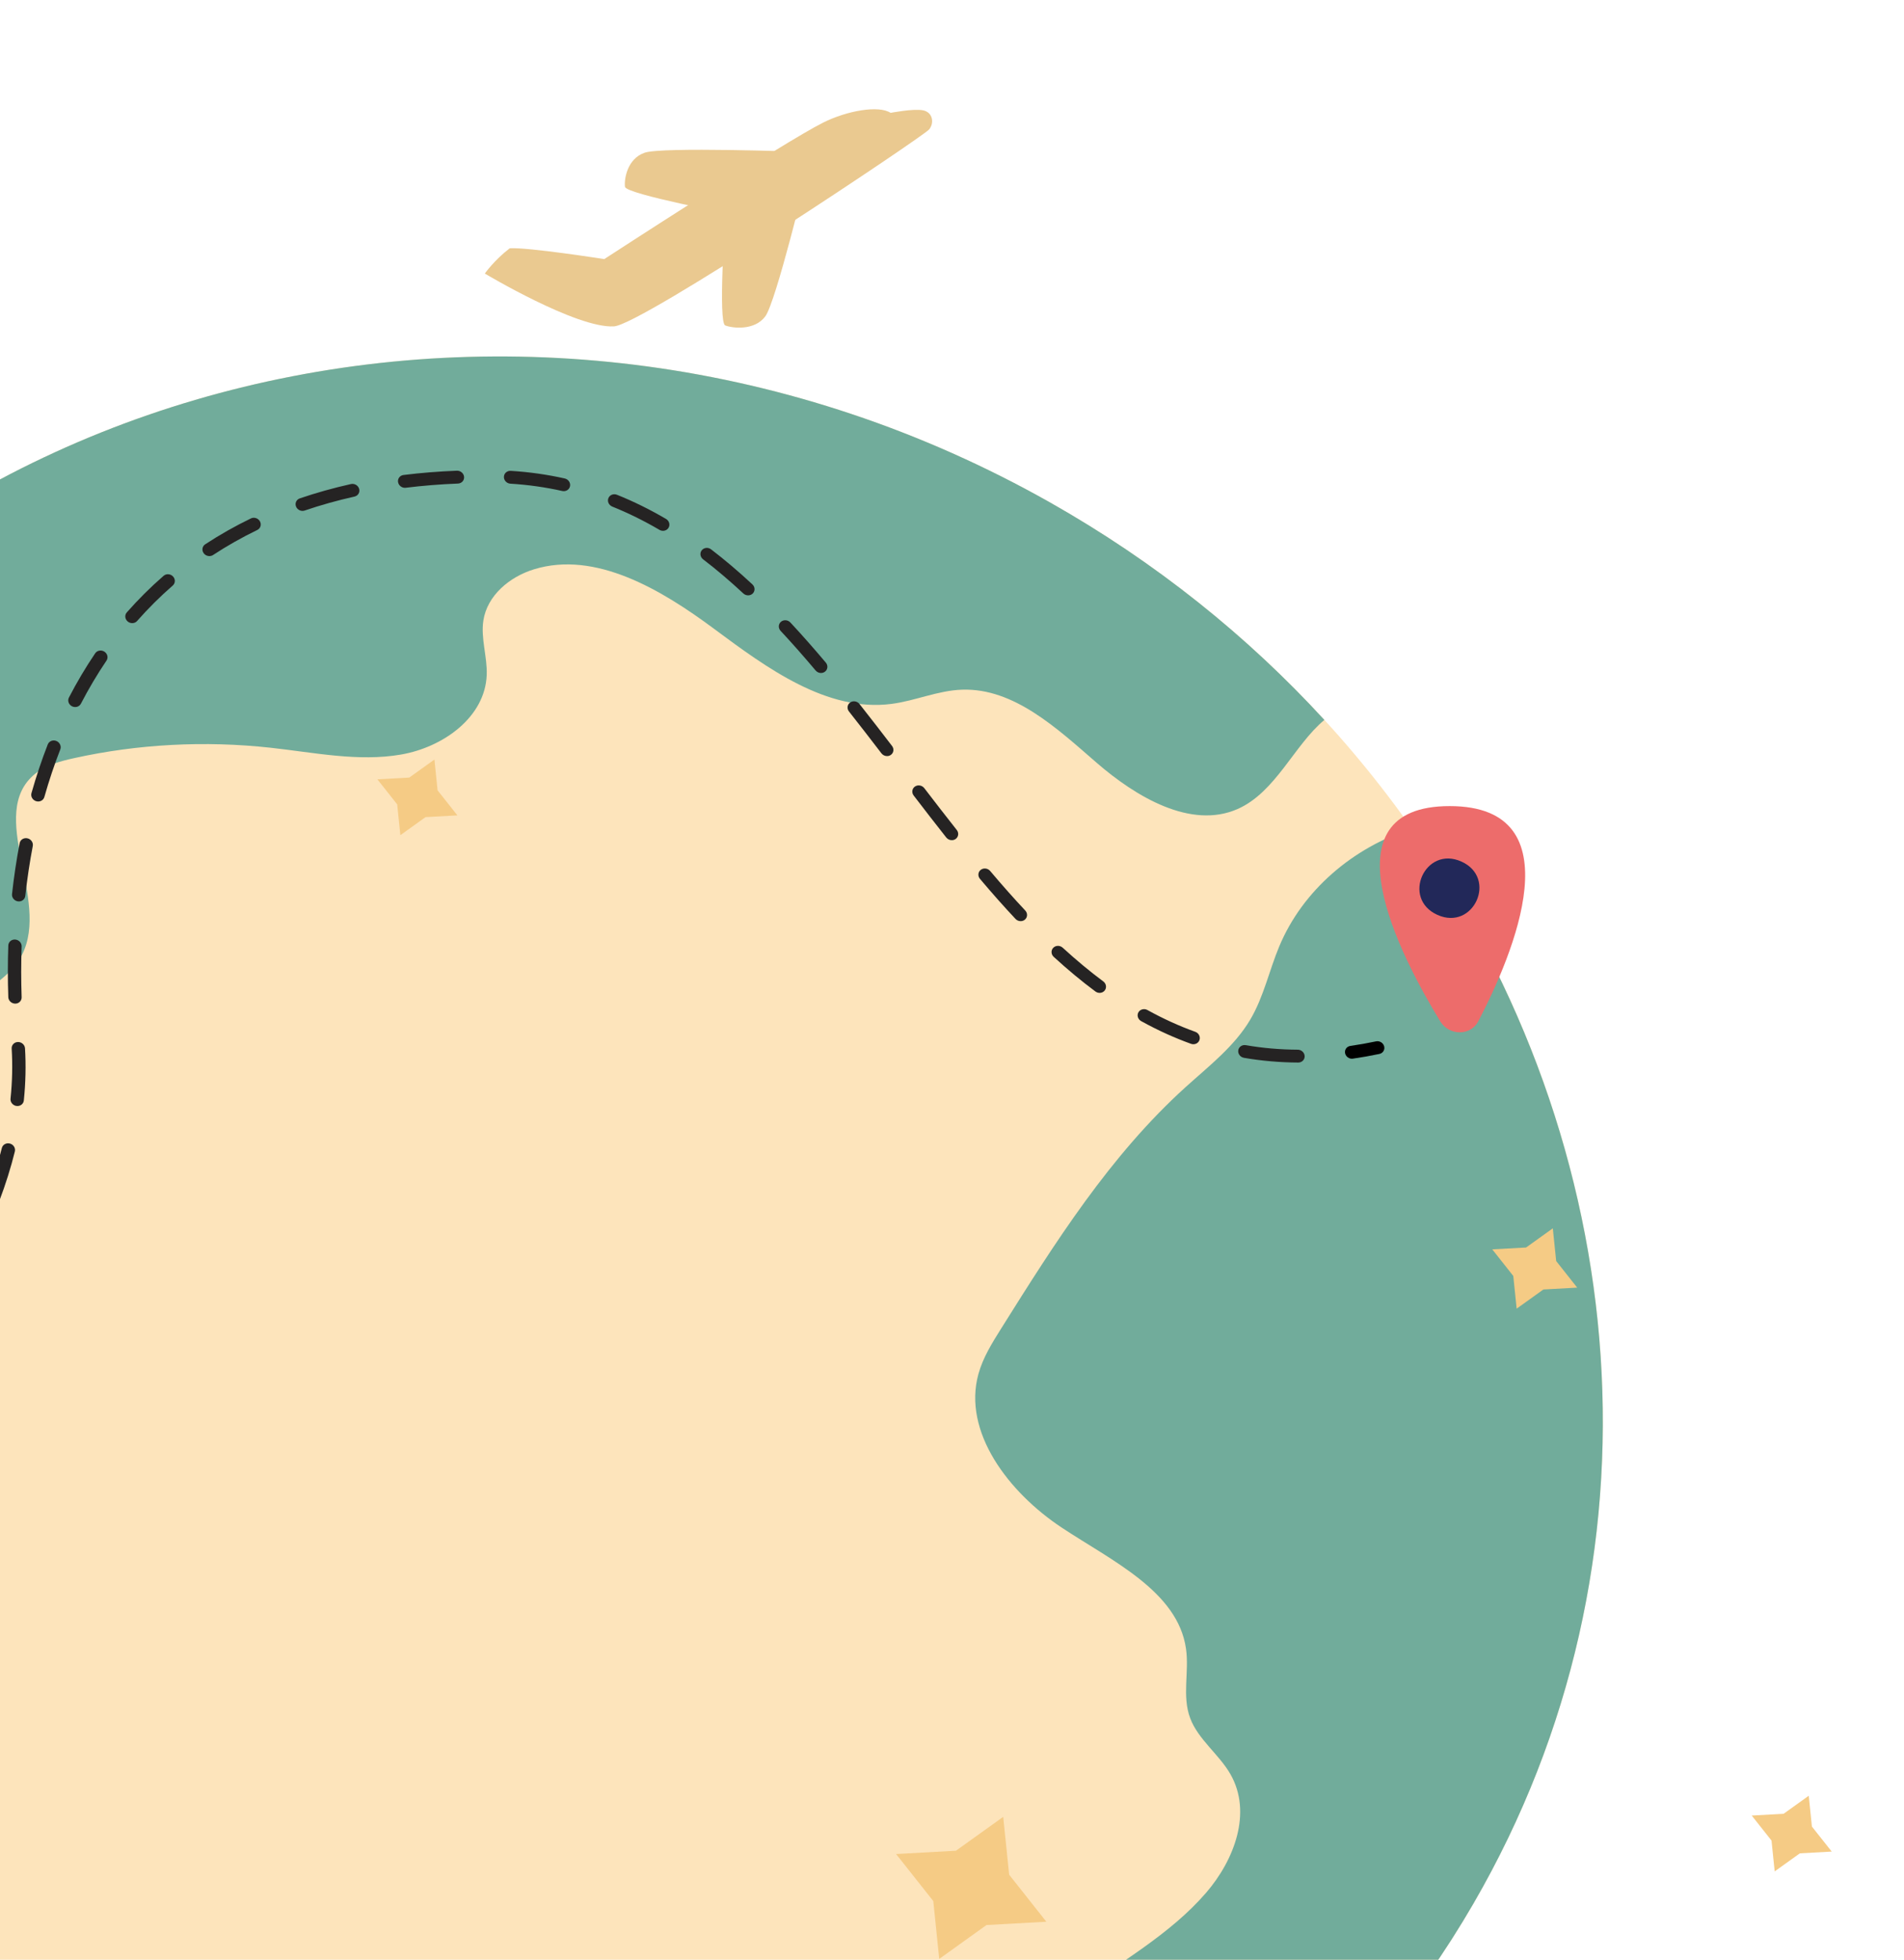
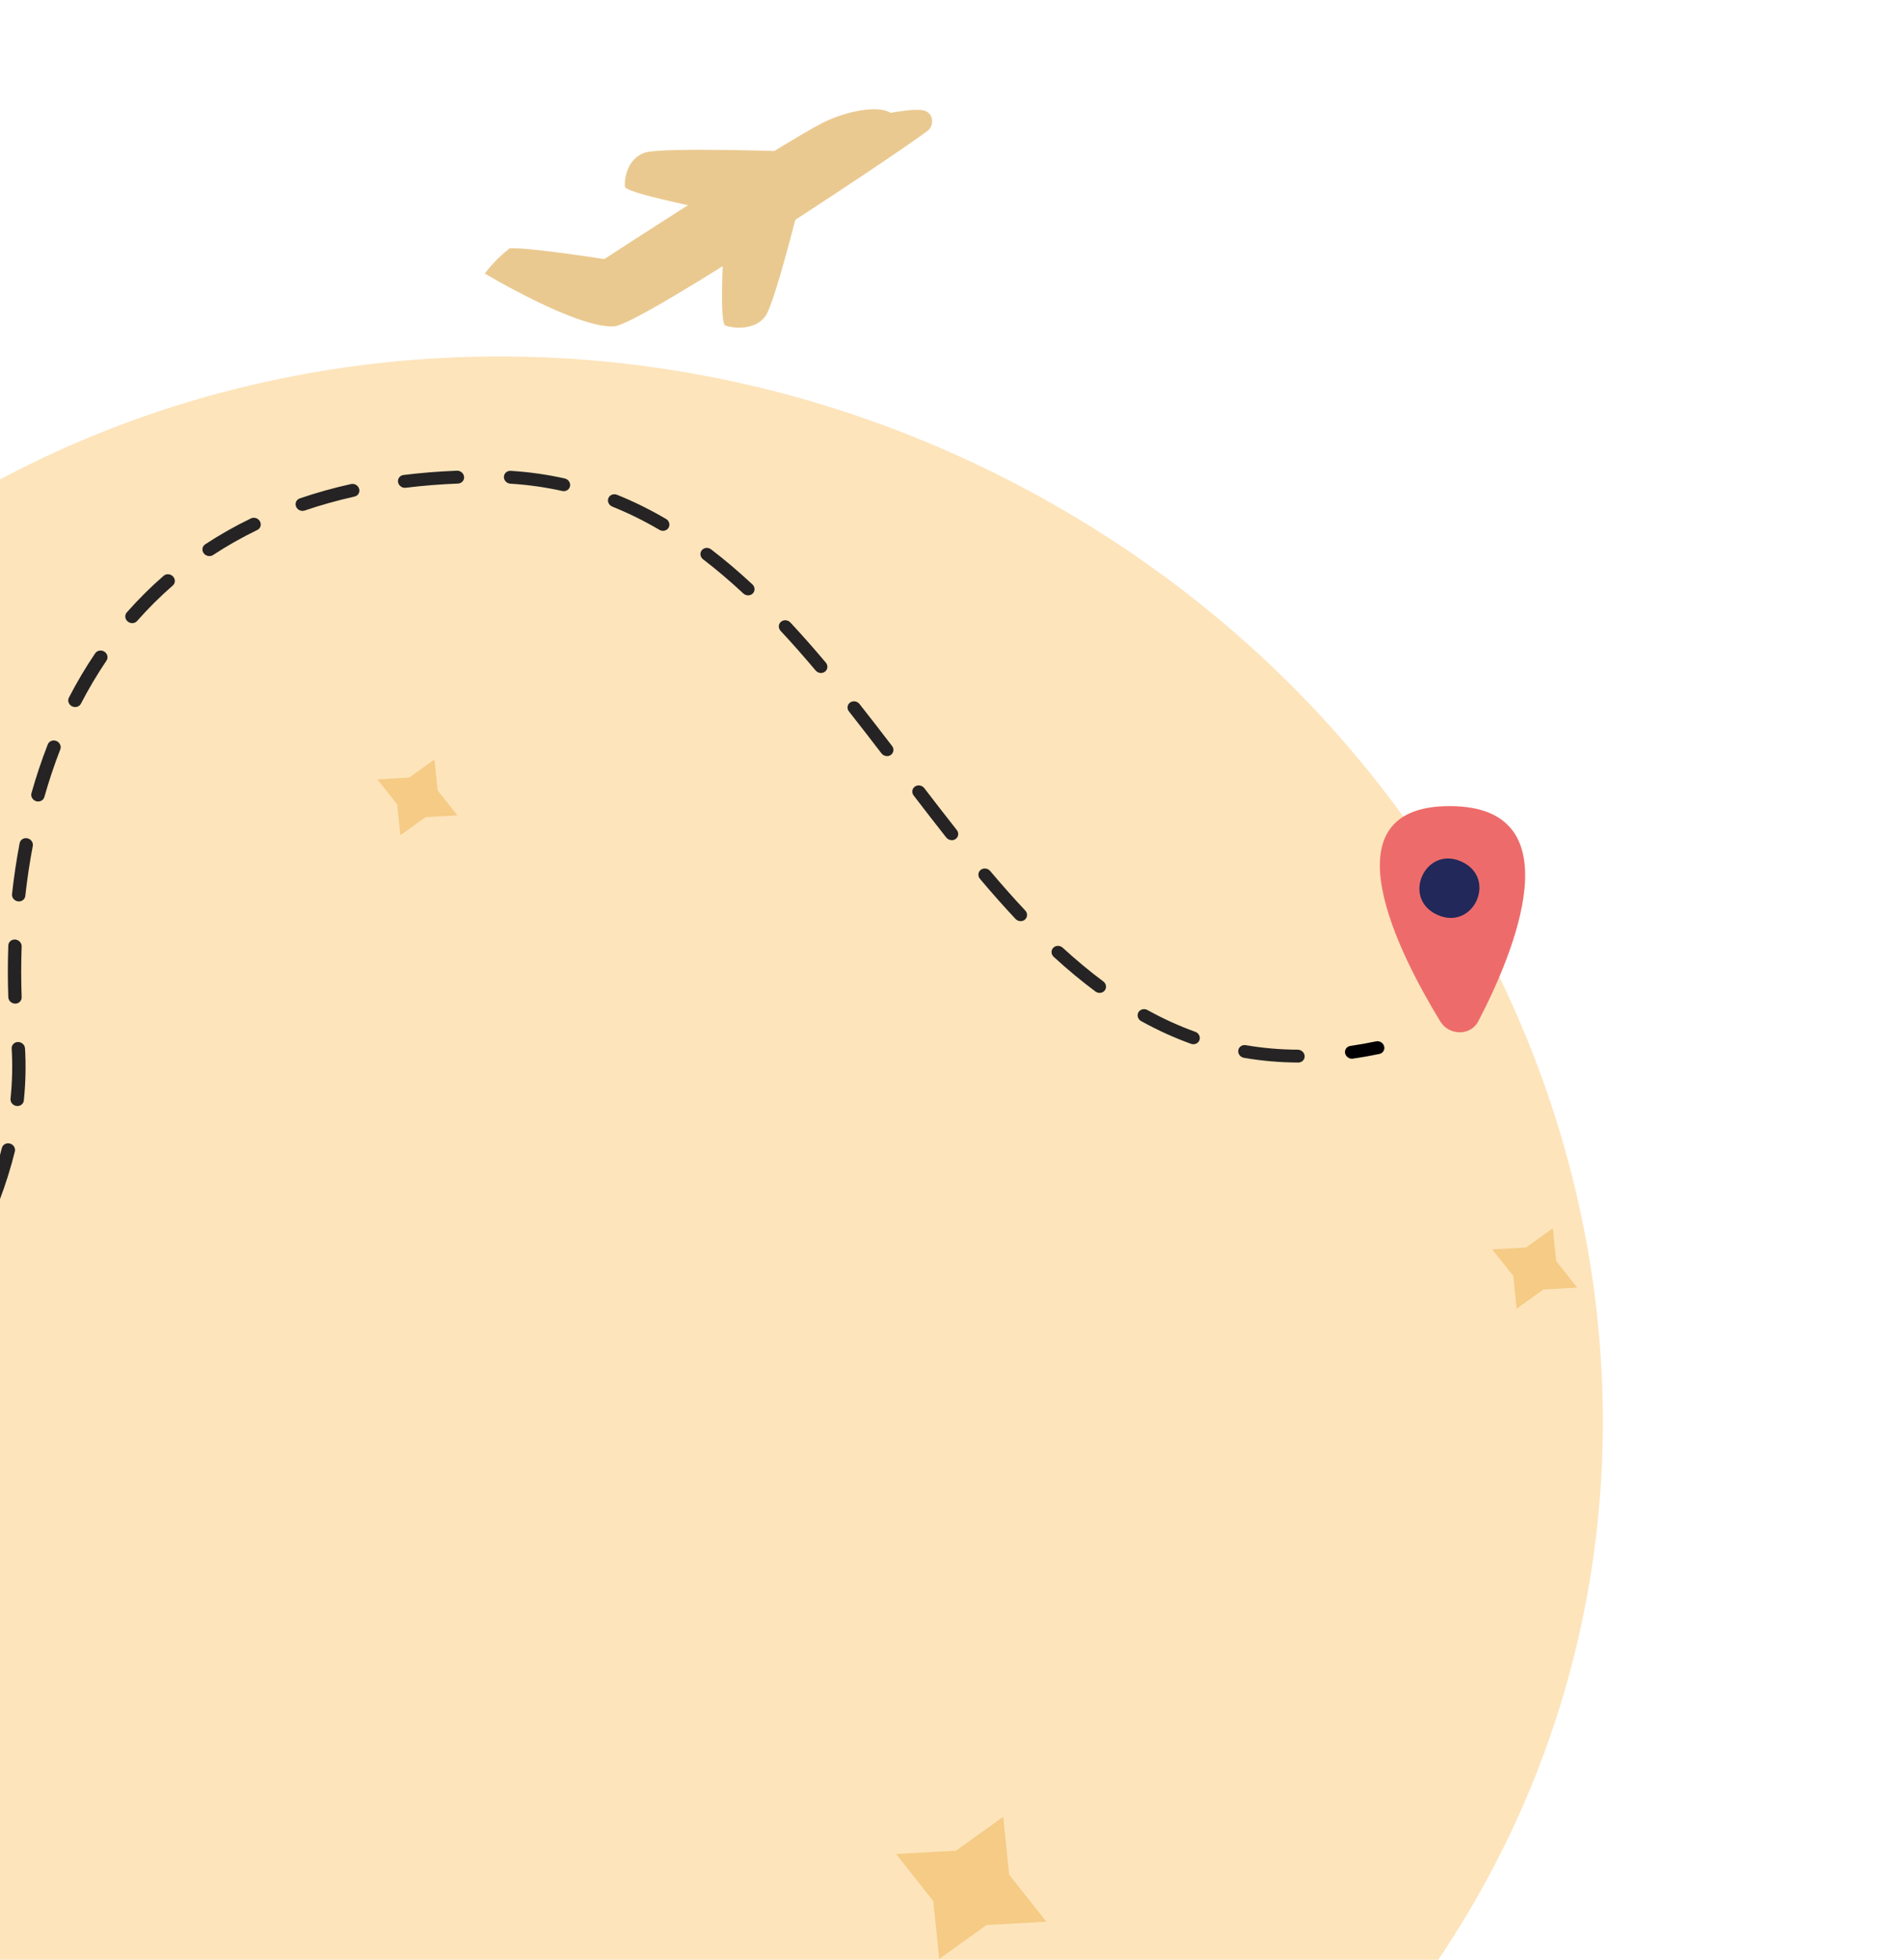
<svg xmlns="http://www.w3.org/2000/svg" width="516" height="531" viewBox="0 0 516 531" fill="none">
  <g clip-path="url(#clip0_4768_35354)">
    <path d="M9.798 610.422C149.066 689.103 323.469 646.713 399.338 515.74C475.207 384.767 423.812 214.808 284.544 136.126C145.276 57.444 -29.127 99.835 -104.996 230.808C-180.865 361.781 -129.471 531.74 9.798 610.422Z" fill="#FDE4BB" />
-     <path d="M284.544 136.126C145.276 57.444 -29.127 99.835 -104.996 230.808C-137.283 286.545 -146.508 349.34 -135.736 409.158C-121.433 399.412 -107.195 389.572 -89.955 386.677C-86.27 386.058 -82.341 385.801 -78.796 387.176C-72.638 389.562 -69.192 396.168 -63.383 399.307C-55.176 403.74 -44.614 399.654 -39.242 392.632C-33.869 385.608 -32.395 376.486 -31.071 367.732C-27.231 342.326 -23.392 316.919 -19.551 291.512C-18.926 287.373 -18.266 283.135 -16.163 279.53C-11.062 270.784 1.271 267.741 5.931 258.757C13.74 243.706 -3.785 220.523 9.49 209.686C12.428 207.287 16.314 206.251 20.111 205.413C37.406 201.598 55.495 200.644 73.369 202.605C85.159 203.899 97.138 206.448 108.676 204.447C120.215 202.447 131.461 194.263 131.901 182.911C132.091 177.977 130.245 172.964 131.001 168.103C132.047 161.378 138.036 156.303 144.724 154.252C161.406 149.138 179.23 159.764 193.554 170.406C207.881 181.047 224.099 192.964 241.567 190.729C248.074 189.895 254.164 187.082 260.751 186.869C274.816 186.409 286.502 197.403 297.208 206.68C307.912 215.957 322.75 224.755 335.376 219.214C345.733 214.668 350.76 201.825 358.918 195.071C338.063 172.326 313.165 152.296 284.544 136.126Z" fill="#71AC9B" />
-     <path d="M382.611 224.516C366.603 229.647 353.017 241.298 346.704 256.39C343.96 262.951 342.479 270.07 338.869 276.203C334.593 283.474 327.664 288.81 321.356 294.513C300.788 313.108 285.922 336.705 271.296 360.012C268.859 363.897 266.392 367.845 265.168 372.265C260.814 387.999 273.35 404.37 287.705 413.887C301.326 422.919 319.177 431.14 321.413 446.696C322.319 452.988 320.289 459.535 322.552 465.555C324.72 471.324 330.36 475.32 333.451 480.715C339.42 491.136 334.476 504.023 326.878 512.831C317.087 524.181 303.481 531.72 291.223 540.58C278.964 549.44 267.347 560.687 264.335 575.344C261.468 589.308 266.874 603.834 267.842 618.192C268.078 621.685 268.077 625.277 268.266 628.824C322.133 606.947 368.748 568.551 399.339 515.742C453.19 422.778 442.908 310.182 382.611 224.516Z" fill="#71AC9B" />
    <path d="M199.216 58.196L217.105 41.135C217.105 41.135 179.496 39.748 174.718 41.375C169.942 42.999 169.11 48.636 169.379 50.625C169.65 52.612 199.216 58.196 199.216 58.196Z" fill="#EAC990" />
    <path d="M223.13 33.195C229.581 29.98 238.133 28.469 241.361 30.578C241.361 30.578 247.456 29.39 250.106 29.881C252.757 30.372 253.261 33.254 251.819 35.061C250.376 36.869 173.911 87.979 166.398 88.433C156.319 89.045 131.391 74.118 131.391 74.118C131.391 74.118 133.944 70.483 138.144 67.271C143.184 66.966 163.758 70.205 163.758 70.205C163.758 70.205 212.444 38.518 223.13 33.195Z" fill="#EAC990" />
    <path d="M196.541 59.031L218.649 47.163C218.649 47.163 210.305 81.788 207.401 85.718C204.497 89.647 198.51 88.941 196.546 88.18C194.579 87.417 196.541 59.031 196.541 59.031Z" fill="#EAC990" />
    <path d="M392.866 218.414C358.512 218.414 379.325 258.748 390.332 276.761C392.731 280.686 398.563 280.686 400.609 276.761C410.01 258.748 427.22 218.414 392.866 218.414Z" fill="#ED6C6B" />
    <path d="M396.056 233.445C386.226 229.017 379.703 243.451 389.551 247.887C399.381 252.314 405.903 237.88 396.056 233.445Z" fill="#222859" />
    <path d="M-101.777 411.659C-102.664 411.259 -103.103 410.262 -102.757 409.4C-102.403 408.514 -101.359 408.104 -100.424 408.483C-100.034 408.641 -99.637 408.795 -99.228 408.944C-96.056 410.113 -92.072 410.209 -87.383 409.239C-86.416 409.037 -85.43 409.635 -85.179 410.58C-84.93 411.521 -85.513 412.447 -86.479 412.647C-91.862 413.763 -96.541 413.612 -100.387 412.195C-100.834 412.032 -101.276 411.862 -101.706 411.686C-101.731 411.679 -101.755 411.668 -101.777 411.659ZM-113.252 403.131C-113.551 402.996 -113.82 402.785 -114.02 402.503C-116.862 398.51 -118.273 393.689 -118.218 388.173C-118.208 387.21 -117.39 386.471 -116.39 386.523C-115.39 386.573 -114.589 387.392 -114.598 388.353C-114.647 393.125 -113.457 397.248 -111.062 400.614C-110.487 401.424 -110.682 402.502 -111.497 403.026C-112.028 403.364 -112.693 403.382 -113.252 403.131ZM-74.339 407.766C-74.701 407.603 -75.014 407.33 -75.218 406.963C-75.697 406.098 -75.374 405.053 -74.498 404.629C-70.668 402.77 -66.66 400.442 -62.587 397.711C-61.782 397.172 -60.647 397.379 -60.056 398.18C-59.46 398.976 -59.632 400.061 -60.435 400.598C-64.641 403.419 -68.787 405.827 -72.765 407.757C-73.268 408 -73.847 407.988 -74.339 407.766ZM-51.064 392.371C-51.298 392.266 -51.515 392.112 -51.696 391.91C-52.366 391.167 -52.307 390.07 -51.564 389.456C-48.118 386.604 -44.685 383.503 -41.361 380.245C-40.674 379.572 -39.526 379.592 -38.804 380.275C-38.075 380.966 -38.042 382.069 -38.728 382.74C-42.117 386.066 -45.62 389.228 -49.139 392.141C-49.683 392.586 -50.436 392.654 -51.064 392.371ZM-31.26 372.984C-31.412 372.916 -31.556 372.826 -31.69 372.719C-32.466 372.081 -32.588 370.981 -31.957 370.258C-28.964 366.819 -26.081 363.236 -23.385 359.605C-22.817 358.838 -21.69 358.685 -20.866 359.269C-20.046 359.851 -19.84 360.944 -20.41 361.71C-23.155 365.409 -26.093 369.061 -29.142 372.562C-29.666 373.161 -30.536 373.31 -31.26 372.984ZM-14.852 350.837C-14.922 350.805 -14.99 350.77 -15.056 350.729C-15.92 350.208 -16.211 349.13 -15.707 348.321C-13.275 344.403 -11.031 340.405 -9.039 336.439C-8.612 335.586 -7.522 335.267 -6.631 335.709C-5.728 336.158 -5.343 337.211 -5.771 338.061C-7.806 342.117 -10.098 346.201 -12.584 350.202C-13.047 350.952 -14.025 351.209 -14.852 350.837ZM-2.568 326.234C-3.443 325.84 -3.887 324.864 -3.561 324.003C-1.919 319.674 -0.552 315.316 0.502 311.056C0.732 310.13 1.706 309.588 2.679 309.849C3.662 310.102 4.252 311.073 4.024 311.999C2.938 316.387 1.533 320.868 -0.155 325.32C-0.492 326.211 -1.528 326.64 -2.47 326.276C-2.502 326.262 -2.536 326.249 -2.568 326.234ZM3.947 299.512C3.239 299.193 2.777 298.468 2.856 297.693C3.329 293.09 3.433 288.522 3.164 284.109C3.105 283.147 3.868 282.353 4.865 282.337C5.862 282.32 6.718 283.089 6.778 284.051C7.057 288.646 6.95 293.398 6.458 298.179C6.36 299.133 5.474 299.797 4.481 299.663C4.292 299.641 4.115 299.588 3.947 299.512ZM3.35 271.764C2.724 271.482 2.274 270.874 2.25 270.174C2.085 265.505 2.087 260.795 2.25 256.176C2.285 255.215 3.122 254.498 4.121 254.572C5.114 254.648 5.901 255.483 5.868 256.444C5.706 260.984 5.705 265.616 5.865 270.207C5.898 271.169 5.119 271.943 4.118 271.936C3.845 271.931 3.586 271.871 3.35 271.764ZM4.348 244.075C3.636 243.754 3.173 243.021 3.259 242.246C3.771 237.582 4.466 232.942 5.324 228.456C5.503 227.518 6.446 226.929 7.429 227.142C8.41 227.357 9.062 228.289 8.884 229.227C8.041 233.628 7.36 238.182 6.855 242.758C6.751 243.709 5.86 244.366 4.866 244.225C4.683 244.199 4.51 244.148 4.348 244.075ZM9.562 216.997C8.746 216.629 8.289 215.739 8.527 214.902C9.808 210.376 11.295 205.934 12.946 201.7C13.294 200.812 14.333 200.393 15.271 200.764C16.182 201.143 16.687 202.157 16.341 203.046C14.727 207.182 13.274 211.523 12.021 215.949C11.761 216.868 10.769 217.377 9.803 217.088C9.718 217.061 9.639 217.032 9.562 216.997ZM19.596 191.41C19.566 191.397 19.537 191.383 19.508 191.368C18.609 190.91 18.238 189.852 18.676 189.004C20.841 184.829 23.237 180.792 25.801 177.008C26.337 176.217 27.465 176.032 28.298 176.573C29.142 177.123 29.392 178.209 28.856 178.999C26.365 182.678 24.034 186.603 21.927 190.665C21.504 191.484 20.476 191.806 19.596 191.41ZM35.054 168.671C34.898 168.601 34.752 168.511 34.616 168.398C33.843 167.759 33.729 166.656 34.36 165.937C37.463 162.413 40.817 159.077 44.334 156.021C45.059 155.388 46.205 155.463 46.891 156.195C47.577 156.92 47.545 158.022 46.818 158.653C43.413 161.613 40.163 164.845 37.158 168.256C36.64 168.849 35.774 168.996 35.054 168.671ZM316.297 280.203C313.949 279.146 311.585 277.96 309.265 276.676C308.384 276.189 308.051 275.12 308.519 274.29C308.988 273.46 310.101 273.185 310.967 273.671C315.216 276.022 319.567 278.001 323.913 279.565C324.878 279.903 325.377 280.914 325.062 281.813C324.749 282.712 323.725 283.167 322.777 282.827C320.612 282.046 318.433 281.165 316.297 280.203ZM297.225 268.856C297.099 268.799 296.979 268.729 296.866 268.645C293.131 265.871 289.332 262.716 285.57 259.267C284.831 258.589 284.778 257.487 285.449 256.802C286.122 256.118 287.27 256.111 288.007 256.79C291.672 260.148 295.371 263.222 298.999 265.917C299.805 266.518 299.982 267.613 299.394 268.367C298.887 269.014 297.981 269.196 297.225 268.856ZM336.664 286.479C335.932 286.149 335.468 285.385 335.583 284.595C335.719 283.647 336.631 283.02 337.622 283.191C342.187 283.983 346.923 284.392 351.698 284.415C352.699 284.416 353.536 285.202 353.573 286.165C353.611 287.127 352.832 287.904 351.833 287.9C346.849 287.877 341.901 287.446 337.128 286.621C336.964 286.591 336.808 286.544 336.664 286.479ZM55.961 150.508C55.669 150.377 55.405 150.171 55.206 149.898C54.62 149.095 54.799 148.014 55.609 147.483C59.526 144.91 63.693 142.55 67.994 140.47C68.873 140.045 69.973 140.404 70.448 141.267C70.926 142.131 70.602 143.176 69.724 143.6C65.559 145.615 61.523 147.9 57.73 150.39C57.199 150.74 56.526 150.763 55.961 150.508ZM275.821 249.419C275.598 249.319 275.389 249.173 275.213 248.986C272.096 245.667 268.944 242.114 265.578 238.129C264.934 237.367 265.031 236.274 265.796 235.685C266.56 235.098 267.7 235.236 268.344 235.998C271.667 239.932 274.778 243.435 277.85 246.707C278.535 247.436 278.498 248.537 277.77 249.166C277.23 249.633 276.462 249.708 275.821 249.419ZM257.158 227.48C256.889 227.358 256.641 227.173 256.446 226.926C253.484 223.179 250.544 219.373 247.611 215.545C247.007 214.756 247.158 213.669 247.955 213.12C248.75 212.569 249.885 212.762 250.492 213.553C253.413 217.366 256.339 221.157 259.293 224.889C259.91 225.671 259.775 226.758 258.989 227.321C258.448 227.707 257.747 227.745 257.158 227.48ZM81.205 138.259C80.776 138.065 80.417 137.718 80.233 137.259C79.863 136.349 80.318 135.357 81.247 135.039C85.679 133.526 90.341 132.217 95.11 131.154C96.071 130.938 97.069 131.524 97.333 132.462C97.597 133.4 97.031 134.336 96.066 134.55C91.427 135.587 86.889 136.857 82.583 138.328C82.12 138.489 81.629 138.449 81.205 138.259ZM239.608 204.696C239.328 204.57 239.075 204.375 238.878 204.119C235.965 200.316 233.037 196.524 230.082 192.782C229.465 192.001 229.601 190.912 230.386 190.35C231.173 189.787 232.311 189.966 232.926 190.746C235.893 194.502 238.832 198.308 241.757 202.128C242.36 202.916 242.209 204.003 241.412 204.553C240.878 204.925 240.187 204.956 239.608 204.696ZM108.956 132.005C108.408 131.759 107.986 131.262 107.879 130.652C107.711 129.697 108.373 128.825 109.357 128.701C114.026 128.123 118.89 127.731 123.817 127.538C124.81 127.499 125.687 128.248 125.77 129.21C125.853 130.172 125.111 130.983 124.115 131.023C119.295 131.212 114.534 131.595 109.966 132.158C109.612 132.204 109.265 132.144 108.956 132.005ZM221.711 182.177C221.459 182.063 221.225 181.893 221.036 181.667C217.725 177.738 214.623 174.228 211.553 170.934C210.871 170.204 210.912 169.104 211.642 168.477C212.374 167.851 213.519 167.937 214.199 168.666C217.311 172.006 220.454 175.563 223.806 179.539C224.448 180.301 224.35 181.396 223.583 181.984C223.046 182.398 222.319 182.451 221.711 182.177ZM201.968 161.143C201.783 161.06 201.606 160.944 201.449 160.797C197.812 157.413 194.144 154.302 190.545 151.548C189.747 150.938 189.587 149.839 190.187 149.095C190.788 148.35 191.924 148.239 192.72 148.853C196.416 151.682 200.18 154.872 203.905 158.34C204.64 159.023 204.685 160.126 204.005 160.805C203.471 161.339 202.651 161.45 201.968 161.143ZM137.665 130.893C137.004 130.595 136.548 129.94 136.566 129.207C136.587 128.245 137.414 127.517 138.413 127.577C143.374 127.88 148.295 128.575 153.045 129.642C154.024 129.859 154.668 130.801 154.481 131.737C154.294 132.673 153.347 133.256 152.365 133.033C147.815 132.013 143.095 131.347 138.335 131.056C138.097 131.042 137.872 130.986 137.665 130.893ZM178.897 143.656C178.834 143.628 178.773 143.596 178.71 143.561C174.526 141.108 170.284 139.014 165.936 137.266C164.992 136.87 164.528 135.866 164.879 134.981C165.231 134.095 166.274 133.683 167.21 134.059C171.733 135.88 176.149 138.061 180.496 140.606C181.366 141.114 181.669 142.19 181.178 143.008C180.721 143.764 179.733 144.033 178.897 143.656Z" fill="#252323" />
    <path d="M365.599 286.692C365.062 286.45 364.648 285.971 364.529 285.373C364.341 284.423 364.983 283.535 365.965 283.393C368.247 283.064 370.583 282.651 372.912 282.162C373.88 281.958 374.865 282.558 375.118 283.5C375.369 284.441 374.788 285.368 373.821 285.57C371.418 286.075 369.002 286.502 366.648 286.84C366.28 286.894 365.918 286.836 365.599 286.692Z" fill="black" />
    <path d="M271.878 492.281L273.492 507.958L283.569 520.697L267.35 521.592L254.54 530.775L252.927 515.096L242.847 502.355L259.068 501.461L271.878 492.281Z" fill="#F5CB85" />
    <path d="M291.384 535.664L292.243 544.012L297.609 550.796L288.974 551.27L282.152 556.159L281.293 547.811L275.926 541.029L284.562 540.553L291.384 535.664Z" fill="#F5CB85" />
-     <path d="M490.186 486.563L491.043 494.91L496.411 501.691L487.774 502.168L480.955 507.057L480.096 498.709L474.73 491.926L483.365 491.451L490.186 486.563Z" fill="#F5CB85" />
    <path d="M117.732 205.801L118.59 214.146L123.957 220.93L115.32 221.406L108.501 226.296L107.642 217.948L102.276 211.164L110.912 210.688L117.732 205.801Z" fill="#F5CB85" />
    <path d="M420.825 332.821L421.738 341.686L427.437 348.888L418.266 349.394L411.023 354.585L410.111 345.721L404.414 338.517L413.584 338.013L420.825 332.821Z" fill="#F5CB85" />
  </g>
  <defs>
    <clipPath id="clip0_4768_35354">
      <rect width="516" height="531" fill="white" />
    </clipPath>
  </defs>
</svg>